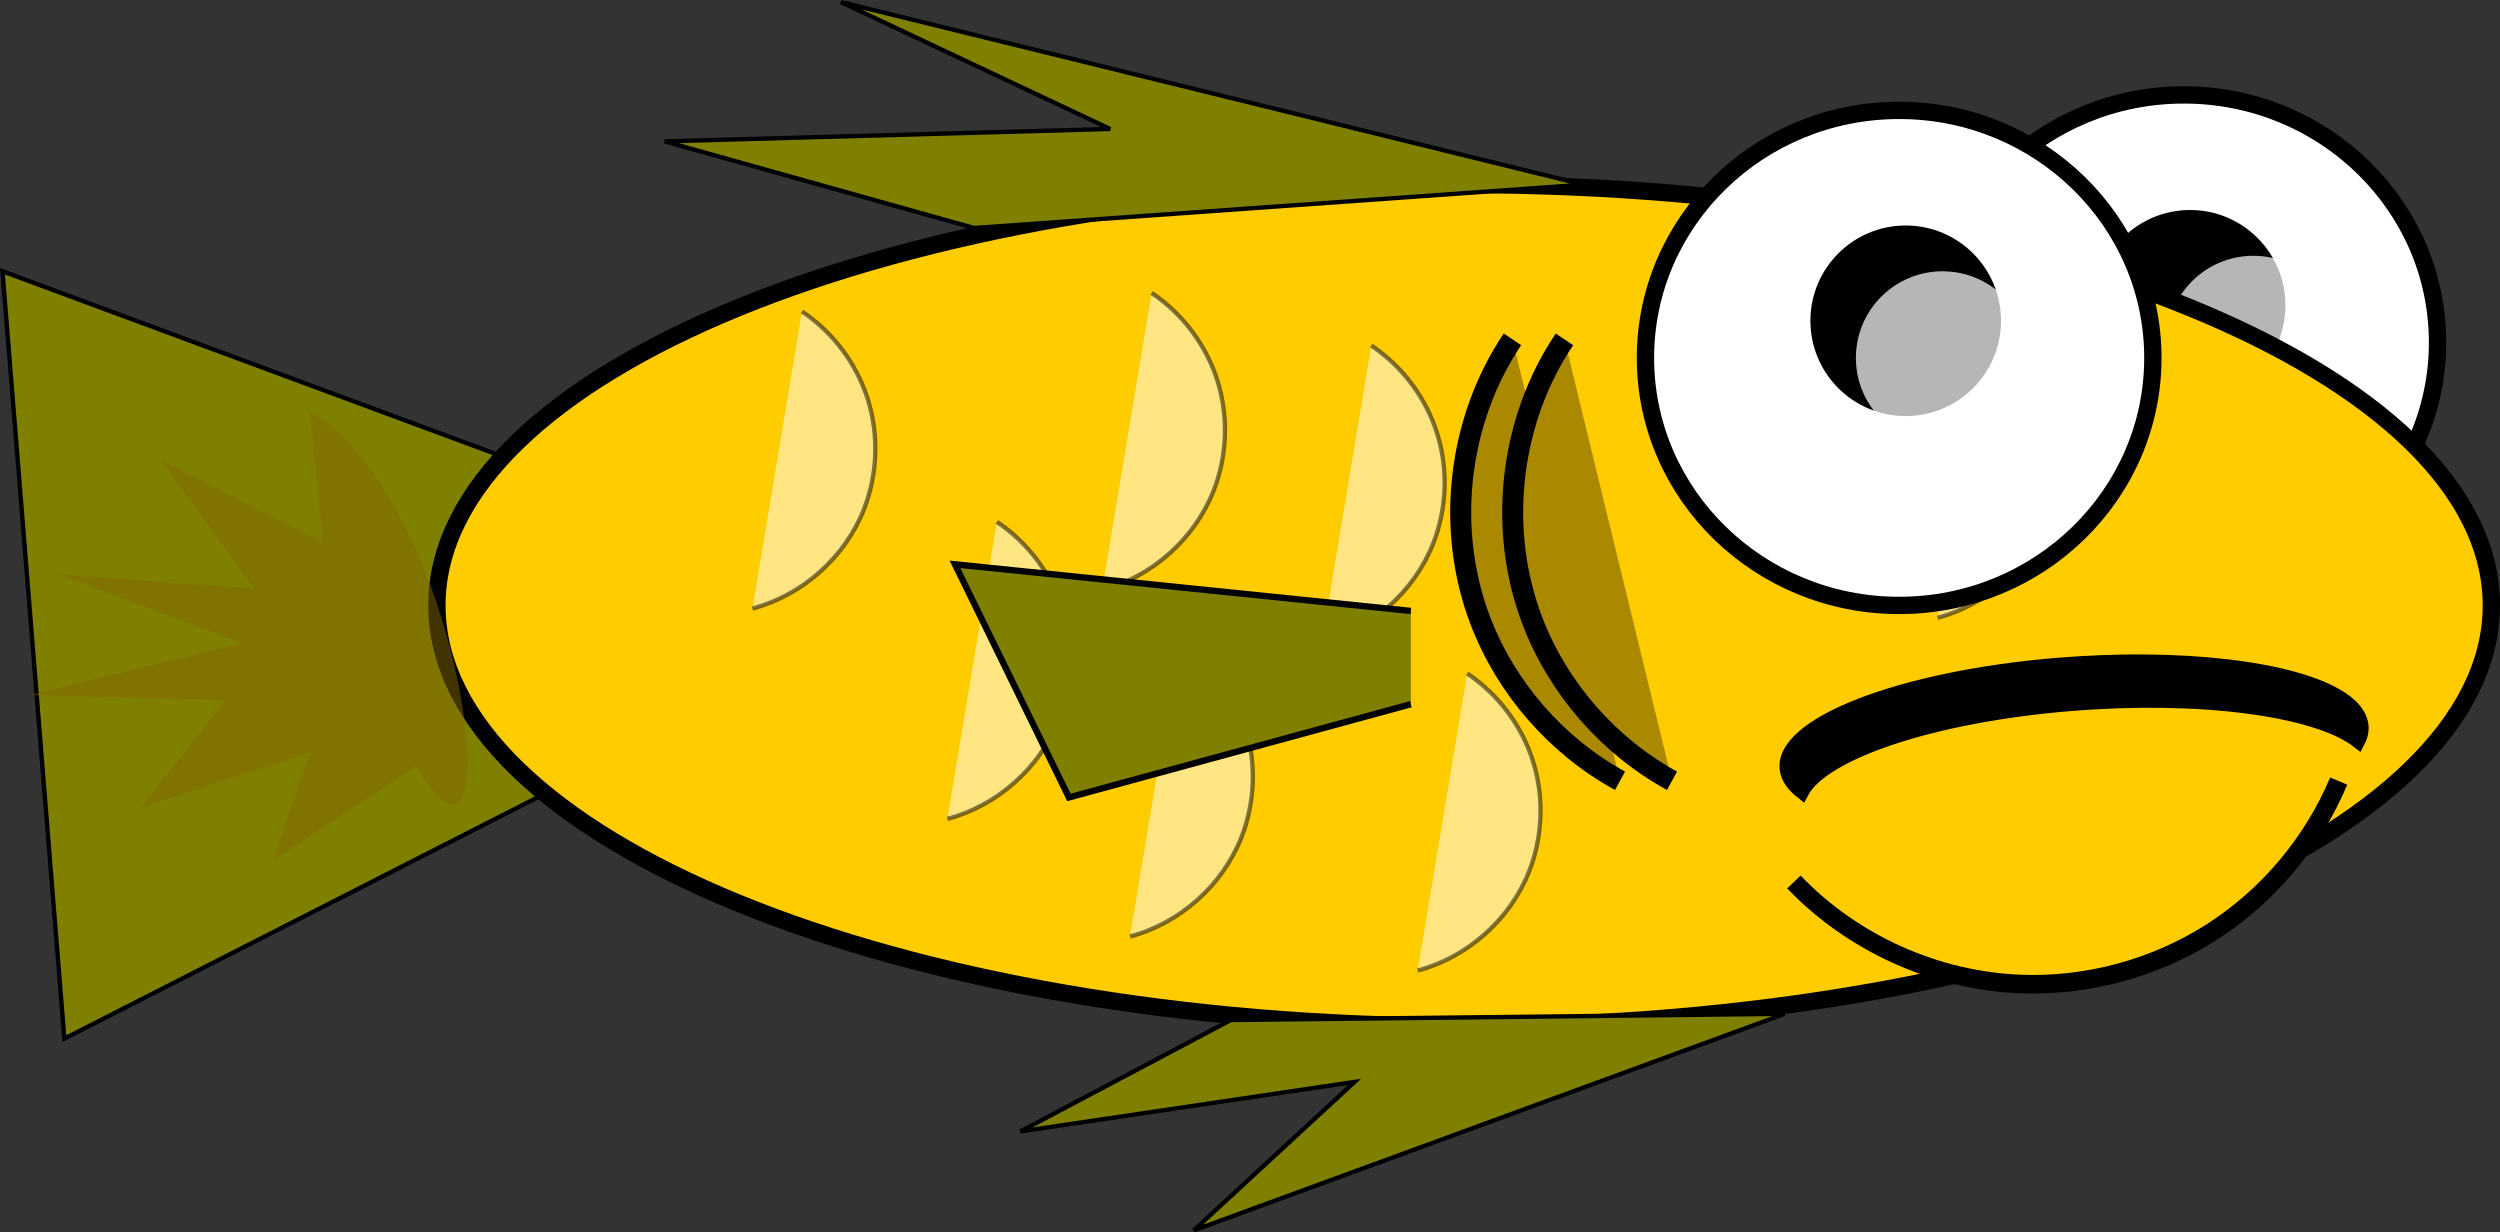
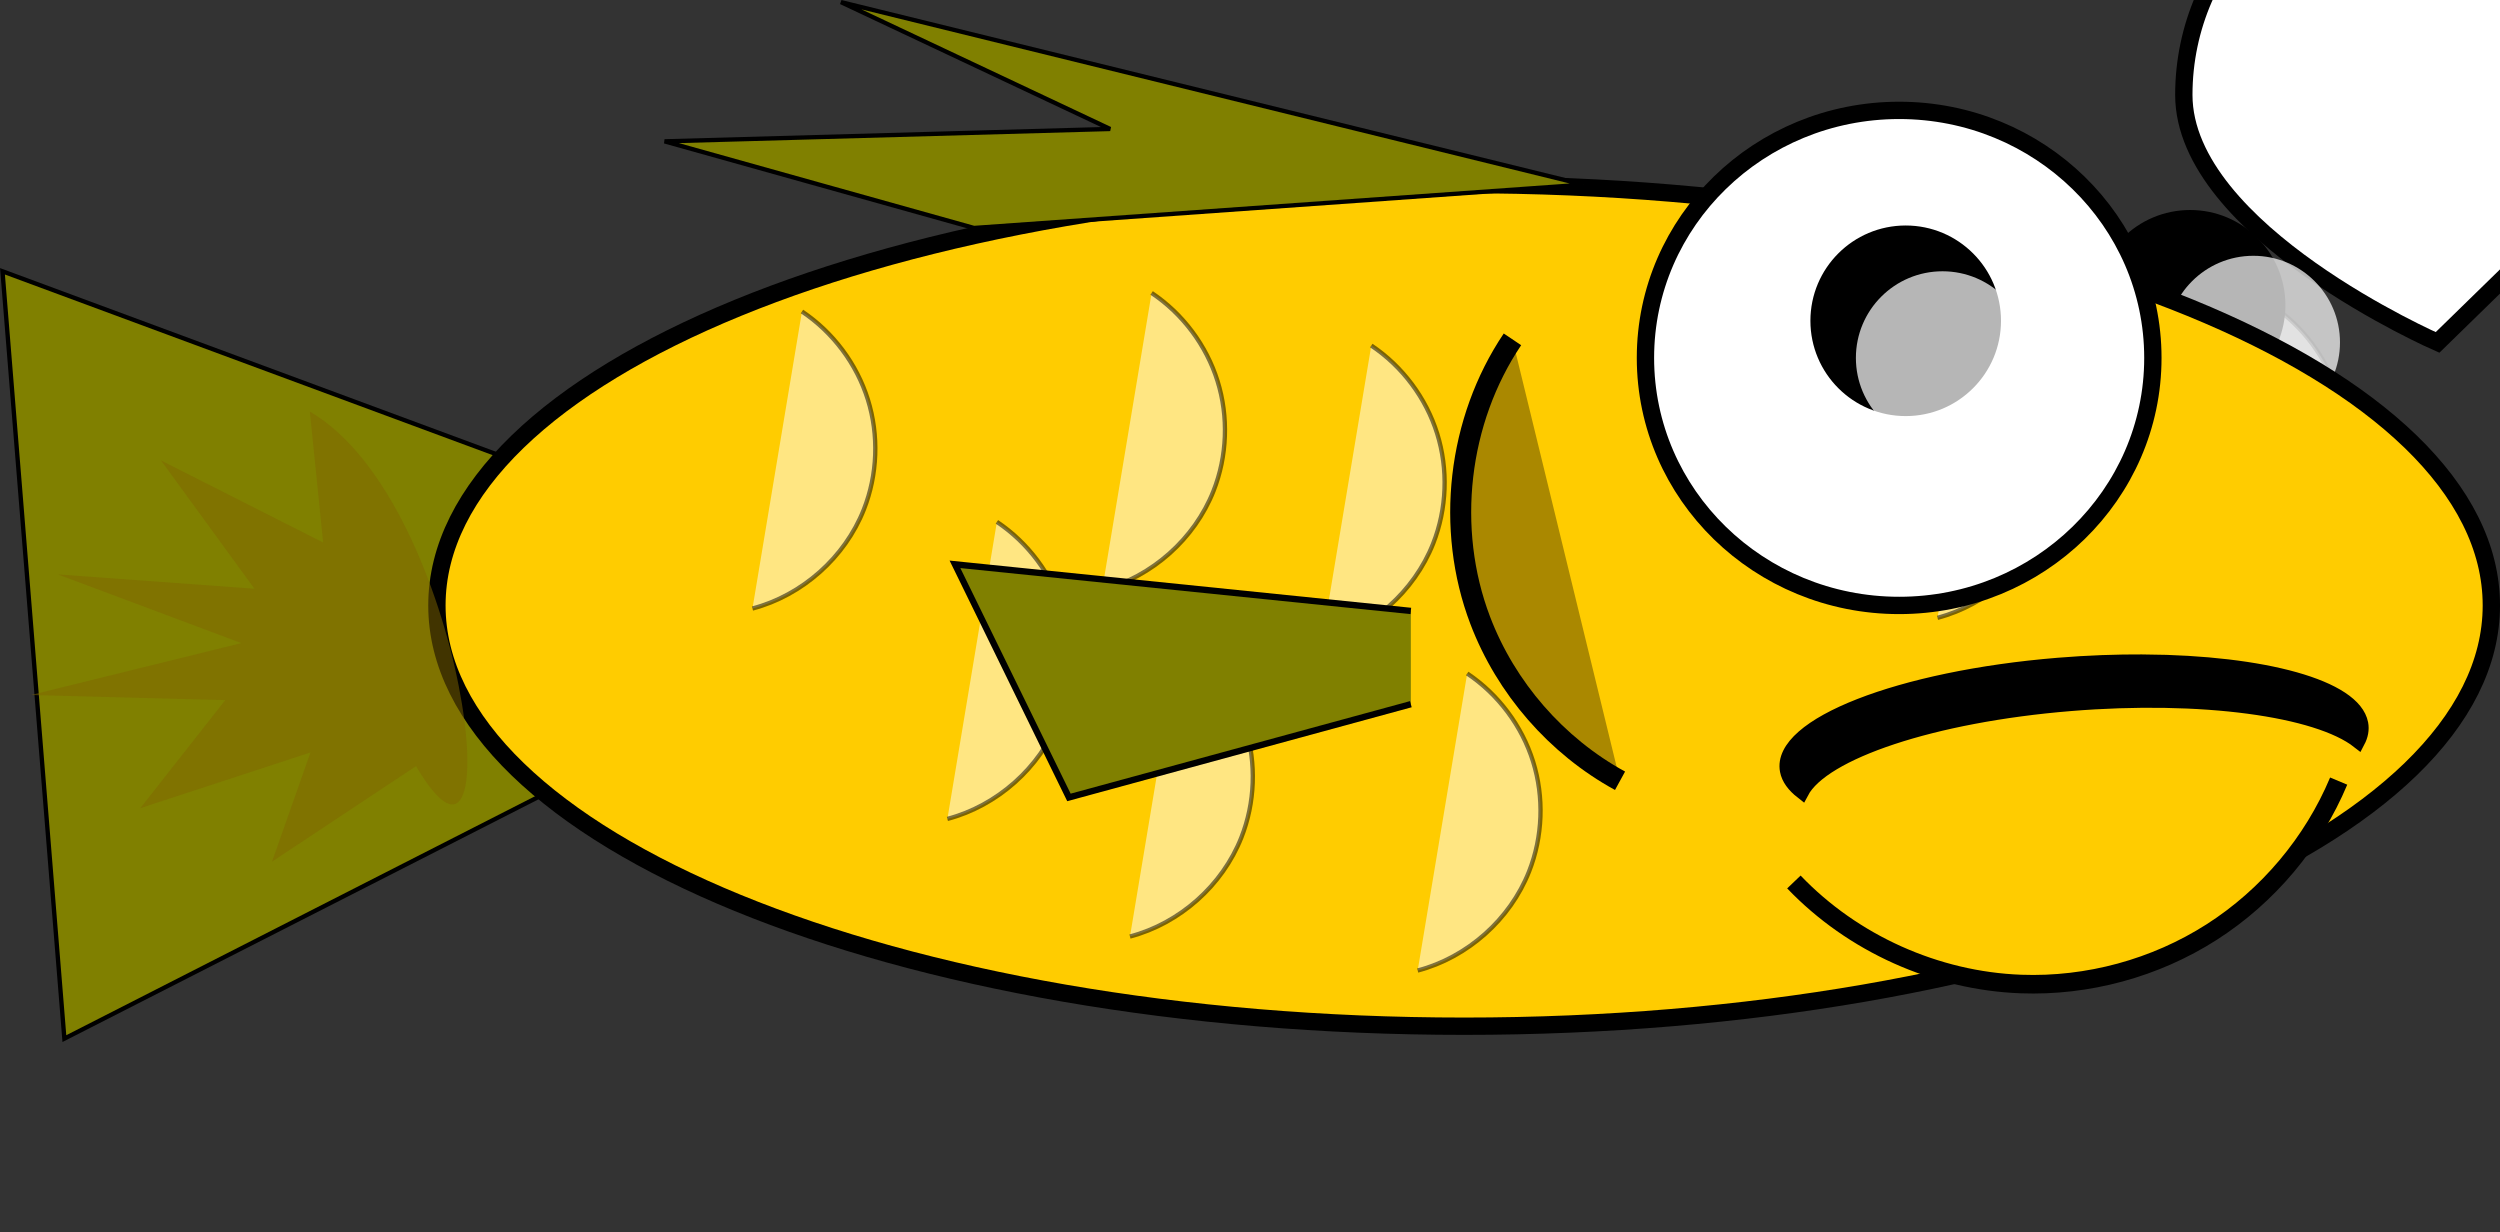
<svg xmlns="http://www.w3.org/2000/svg" xmlns:ns1="http://sodipodi.sourceforge.net/DTD/sodipodi-0.dtd" xmlns:ns2="http://www.inkscape.org/namespaces/inkscape" id="svg2" ns1:docname="yellow_fish.svg" viewBox="0 0 577.14 284.53" version="1.1" ns2:version="0.48.0 r9654">
  <rect x="0" y="0" width="577.14" height="284.53" fill="#333333" stroke="none" />
  <ns1:namedview id="base" bordercolor="#666666" ns2:pageshadow="2" ns2:window-y="20" fit-margin-left="0" pagecolor="#ffffff" ns2:window-height="1024" ns2:window-maximized="0" ns2:zoom="0.49497475" ns2:window-x="20" showgrid="false" borderopacity="1.0" ns2:current-layer="layer1" ns2:cx="-419.52014" ns2:cy="119.04114" fit-margin-top="0" fit-margin-right="0" fit-margin-bottom="0" ns2:window-width="1680" ns2:pageopacity="0.0" ns2:document-units="px" />
  <g id="layer1" ns2:label="Layer 1" ns2:groupmode="layer" transform="translate(12 -426.88)">
    <path id="path2989" style="stroke:#000000;stroke-width:1px;fill:#808000" d="m148.57 592.36-145.71 74.29-14.289-177.14 154.29 57.14l5.714 45.714" ns2:path-effect="#path-effect2991" ns2:connector-curvature="0" ns2:original-d="M 148.57143,592.36218 2.8571429,666.6479 -11.428571,489.50504 142.85714,546.6479 z" />
    <path id="path3176" style="opacity:.508;stroke:#000000;stroke-width:1px;fill:#ffffff" d="m512.43 497.36c7.177 4.794 12.641 12.097 15.216 20.334 2.574 8.238 2.24 17.353-0.93 25.38-4.37 11.066-14.212 19.814-25.714 22.857" ns2:connector-curvature="0" ns2:path-effect="#path-effect3049" ns2:original-d="m 512.42854,497.36218 c 0,0 34.28574,22.85714 14.28574,45.71429 -20.00004,22.85714 -25.71424,22.85714 -25.71424,22.85714" />
-     <path id="path2993" ns1:rx="58.57143" ns1:ry="57.142857" style="color:#000000;stroke:#000000;stroke-width:4;fill:#ffffff" ns1:type="arc" d="m-185.71 443.79c0 31.559-26.223 57.143-58.571 57.143s-58.571-25.584-58.571-57.143 26.223-57.143 58.571-57.143 58.571 25.584 58.571 57.143z" transform="translate(736.43 62.143)" ns1:cy="443.79074" ns1:cx="-244.28572" />
+     <path id="path2993" ns1:rx="58.57143" ns1:ry="57.142857" style="color:#000000;stroke:#000000;stroke-width:4;fill:#ffffff" ns1:type="arc" d="m-185.71 443.79s-58.571-25.584-58.571-57.143 26.223-57.143 58.571-57.143 58.571 25.584 58.571 57.143z" transform="translate(736.43 62.143)" ns1:cy="443.79074" ns1:cx="-244.28572" />
    <path id="path2997" ns1:rx="20" ns1:ry="20" style="color:#000000;stroke:#000000;stroke-width:4;fill:#000000" ns1:type="arc" d="m-1137.1 252.36c0 11.046-8.954 20-20 20s-20-8.954-20-20 8.954-20 20-20 20 8.954 20 20z" transform="translate(1650.7 245)" ns1:cy="252.36218" ns1:cx="-1157.1428" />
    <path id="path3869" ns1:rx="20" ns1:ry="20" style="opacity:.711;color:#000000;fill:#ffffff" ns1:type="arc" d="m-1137.1 252.36c0 11.046-8.954 20-20 20s-20-8.954-20-20 8.954-20 20-20 20 8.954 20 20z" transform="translate(1665.3 253.57)" ns1:cy="252.36218" ns1:cx="-1157.1428" />
    <path id="path2987" ns1:rx="237.14285" ns1:ry="97.14286" style="color:#000000;stroke:#000000;stroke-width:4;fill:#ffcc00" ns1:type="arc" d="m580 572.36c0 53.651-106.17 97.143-237.14 97.143s-237.14-43.492-237.14-97.143 106.17-97.143 237.14-97.143 237.14 43.492 237.14 97.143z" transform="translate(-16.857 -5.714)" ns1:cy="572.36218" ns1:cx="342.85715" />
    <path id="path3180" style="opacity:.508;stroke:#000000;stroke-width:1px;fill:#ffffff" d="m218.14 547.36c7.177 4.794 12.641 12.097 15.215 20.334 2.574 8.238 2.24 17.353-0.93 25.38-4.37 11.066-14.212 19.814-25.714 22.857" ns2:path-effect="#path-effect3182" ns2:connector-curvature="0" ns2:original-d="m 218.14283,547.36218 c 0,0 34.2857,22.85714 14.2857,45.71429 -20,22.85714 -25.7142,22.85714 -25.7142,22.85714" />
    <path id="path3184" style="opacity:.508;stroke:#000000;stroke-width:1px;fill:#ffffff" d="m304.57 506.65c7.177 4.794 12.641 12.097 15.215 20.334 2.574 8.238 2.24 17.353-0.93 25.38-4.37 11.066-14.212 19.814-25.714 22.857" ns2:connector-curvature="0" ns2:path-effect="#path-effect3186" ns2:original-d="m 304.5714,506.6479 c 0,0 34.2857,22.85714 14.2857,45.71429 -20,22.85714 -25.7142,22.85714 -25.7142,22.85714" />
    <path id="path3188" style="opacity:.508;stroke:#000000;stroke-width:1px;fill:#ffffff" d="m173.14 498.79c7.177 4.794 12.641 12.097 15.215 20.334 2.574 8.238 2.24 17.353-0.93 25.38-4.37 11.066-14.212 19.814-25.714 22.857" ns2:path-effect="#path-effect3190" ns2:connector-curvature="0" ns2:original-d="m 173.14282,498.79076 c 0,0 34.2857,22.85714 14.2857,45.71429 -20,22.85714 -25.7142,22.85714 -25.7142,22.85714" />
    <path id="path3194" style="opacity:.508;stroke:#000000;stroke-width:1px;fill:#ffffff" d="m253.86 494.51c7.177 4.794 12.641 12.097 15.215 20.334 2.574 8.238 2.24 17.353-0.93 25.38-4.37 11.066-14.212 19.814-25.714 22.857" ns2:connector-curvature="0" ns2:path-effect="#path-effect3202" ns2:original-d="m 253.85711,494.50504 c 0,0 34.2857,22.85714 14.2857,45.71429 -20,22.85714 -25.7142,22.85714 -25.7142,22.85714" />
    <path id="path3196" style="opacity:.508;stroke:#000000;stroke-width:1px;fill:#ffffff" d="m326.71 582.36c7.177 4.794 12.641 12.097 15.215 20.334 2.574 8.238 2.24 17.353-0.93 25.38-4.37 11.066-14.212 19.814-25.714 22.857" ns2:path-effect="#path-effect3204" ns2:connector-curvature="0" ns2:original-d="m 326.71426,582.36219 c 0,0 34.2857,22.85714 14.2857,45.71429 -20,22.85714 -25.7142,22.85714 -25.7142,22.85714" />
    <path id="path3198" style="opacity:.508;stroke:#000000;stroke-width:1px;fill:#ffffff" d="m260.29 574.51c7.177 4.794 12.641 12.097 15.215 20.334 2.574 8.238 2.24 17.353-0.93 25.38-4.37 11.066-14.212 19.814-25.714 22.857" ns2:connector-curvature="0" ns2:path-effect="#path-effect3206" ns2:original-d="m 260.28569,574.50504 c 0,0 34.2857,22.85714 14.2857,45.71429 -20,22.85714 -25.7142,22.85714 -25.7142,22.85714" />
    <path id="path3786" style="color:#000000;stroke:#000000;stroke-width:3.159;fill:#000000" ns2:connector-curvature="0" d="m483.06 579.54c-6.336-0.046-13.022 0.198-19.89 0.76-36.63 2.999-64.685 13.976-62.687 24.497 0.342 1.802 1.562 3.461 3.503 4.979 4.806-9.113 30.17-17.713 61.986-20.318 30.349-2.485 57.033 1.272 66.434 8.619 0.725-1.377 0.993-2.779 0.731-4.16-1.624-8.549-22.62-14.177-50.077-14.379z" />
    <path id="path3002" style="stroke:#000000;stroke-width:1px;fill:#808000" d="m353.57 469.51-171.43-42.143 62.143 29.286-102.86 2.857 71.429 20 140.71-10" ns1:nodetypes="cccccc" ns2:path-effect="#path-effect3004" ns2:connector-curvature="0" ns2:original-d="m 353.57143,469.50504 -171.42857,-42.14286 62.14286,29.28572 -102.85715,2.85714 71.42857,20 c 0,0 129.28572,-25.71429 140.71429,-10 z" />
    <path id="path3006" style="stroke:#000000;stroke-width:1.472px;fill:#808000" d="m313.7 567.92-105.24-10.763 26.31 53.813 78.931-21.525" ns2:path-effect="#path-effect3008" ns2:connector-curvature="0" ns2:original-d="m 313.70287,567.9216 -105.24186,-10.76266 26.31047,53.8133 78.93139,-21.52532" />
    <path id="path3881" style="stroke:#000000;stroke-width:4.846;fill:#aa8800" d="m337.16 505.22c-12.617 18.76-15.484 43.716-7.451 64.849 5.944 15.637 17.611 29.027 32.287 37.057" ns2:connector-curvature="0" ns2:path-effect="#path-effect3830" ns2:original-d="m 337.16394,505.21933 c 0,0 -37.25408,27.7924 -7.45082,64.84894 C 359.5164,607.1248 362,607.1248 362,607.1248" />
-     <path id="path3887" style="stroke:#000000;stroke-width:1px;fill:#808000" d="m400 660.93-136.43 50 37.143-34.286-77.143 11.429 48.571-25.714l127.86-1.43" ns1:nodetypes="cccccc" ns2:path-effect="#path-effect3889" ns2:connector-curvature="0" ns2:original-d="m 400,660.93361 -136.42857,50 37.14286,-34.28572 -77.14286,11.42858 48.57143,-25.71429 c 0,0 111.42858,-22.85714 127.85714,-1.42857 z" />
    <g id="g3035" transform="translate(2.143 -5.714)">
      <path id="path3037" style="opacity:.508;stroke:#000000;stroke-width:1px;fill:#ffffff" d="m444.57 506.65c7.177 4.794 12.641 12.097 15.216 20.334 2.574 8.238 2.24 17.353-0.93 25.38-4.37 11.066-14.212 19.814-25.714 22.857" ns2:connector-curvature="0" ns2:path-effect="#path-effect3178" ns2:original-d="m 444.5714,506.6479 c 0,0 34.28574,22.85714 14.28574,45.71429 -20.00004,22.85714 -25.71424,22.85714 -25.71424,22.85714" />
      <path id="path3039" ns1:rx="58.57143" ns1:ry="57.142857" style="color:#000000;stroke:#000000;stroke-width:4;fill:#ffffff" ns1:type="arc" d="m-185.71 443.79c0 31.559-26.223 57.143-58.571 57.143s-58.571-25.584-58.571-57.143 26.223-57.143 58.571-57.143 58.571 25.584 58.571 57.143z" transform="translate(668.57 71.429)" ns1:cy="443.79074" ns1:cx="-244.28572" />
      <path id="path3041" ns1:rx="20" ns1:ry="20" style="color:#000000;stroke:#000000;stroke-width:4;fill:#000000" ns1:type="arc" d="m-1137.1 252.36c0 11.046-8.954 20-20 20s-20-8.954-20-20 8.954-20 20-20 20 8.954 20 20z" transform="translate(1582.9 254.29)" ns1:cy="252.36218" ns1:cx="-1157.1428" />
      <path id="path3043" ns1:rx="20" ns1:ry="20" style="opacity:.711;color:#000000;fill:#ffffff" ns1:type="arc" d="m-1137.1 252.36c0 11.046-8.954 20-20 20s-20-8.954-20-20 8.954-20 20-20 20 8.954 20 20z" transform="translate(1591.4 262.86)" ns1:cy="252.36218" ns1:cx="-1157.1428" />
    </g>
    <path id="path3025" style="stroke:#000000;stroke-width:4.289;fill:#ffcc00" d="m402.13 630.49c13.575 14.194 32.797 22.831 52.424 23.558 15.42 0.571 30.984-3.664 43.988-11.971 13.004-8.306 23.391-20.647 29.356-34.878" ns2:path-effect="#path-effect3027" ns2:connector-curvature="0" ns2:original-d="m 402.13426,630.48552 c 0,0 -25.6356,37.72532 52.42355,23.55839 78.05919,-14.16694 73.3432,-46.8485 73.3432,-46.8485" />
    <path id="path3827" style="opacity:.508;color:#000000;fill:#806600" d="m84.046 603.74-33.242 22.049 8.879-25.211-39.286 12.867 19.614-24.941-44.866-1.175 48.59-11.986-42.347-15.849 45.367 3.305-21.578-29.617 37.43 18.951-3.074-30.238c36.163 21.085 47.309 120.54 24.513 81.845z" ns2:transform-center-x="0.44435015" ns2:transform-center-y="-2.1324515" ns2:connector-curvature="0" ns1:nodetypes="ccccccccccccc" />
-     <path id="path3832" style="stroke:#000000;stroke-width:4.846;fill:#aa8800" d="m349.16 505.22c-12.617 18.76-15.484 43.716-7.451 64.849 5.944 15.637 17.611 29.027 32.287 37.057" ns2:path-effect="#path-effect3834" ns2:connector-curvature="0" ns2:original-d="m 349.16394,505.21933 c 0,0 -37.25408,27.7924 -7.45082,64.84894 C 371.5164,607.1248 374,607.1248 374,607.1248" />
  </g>
</svg>